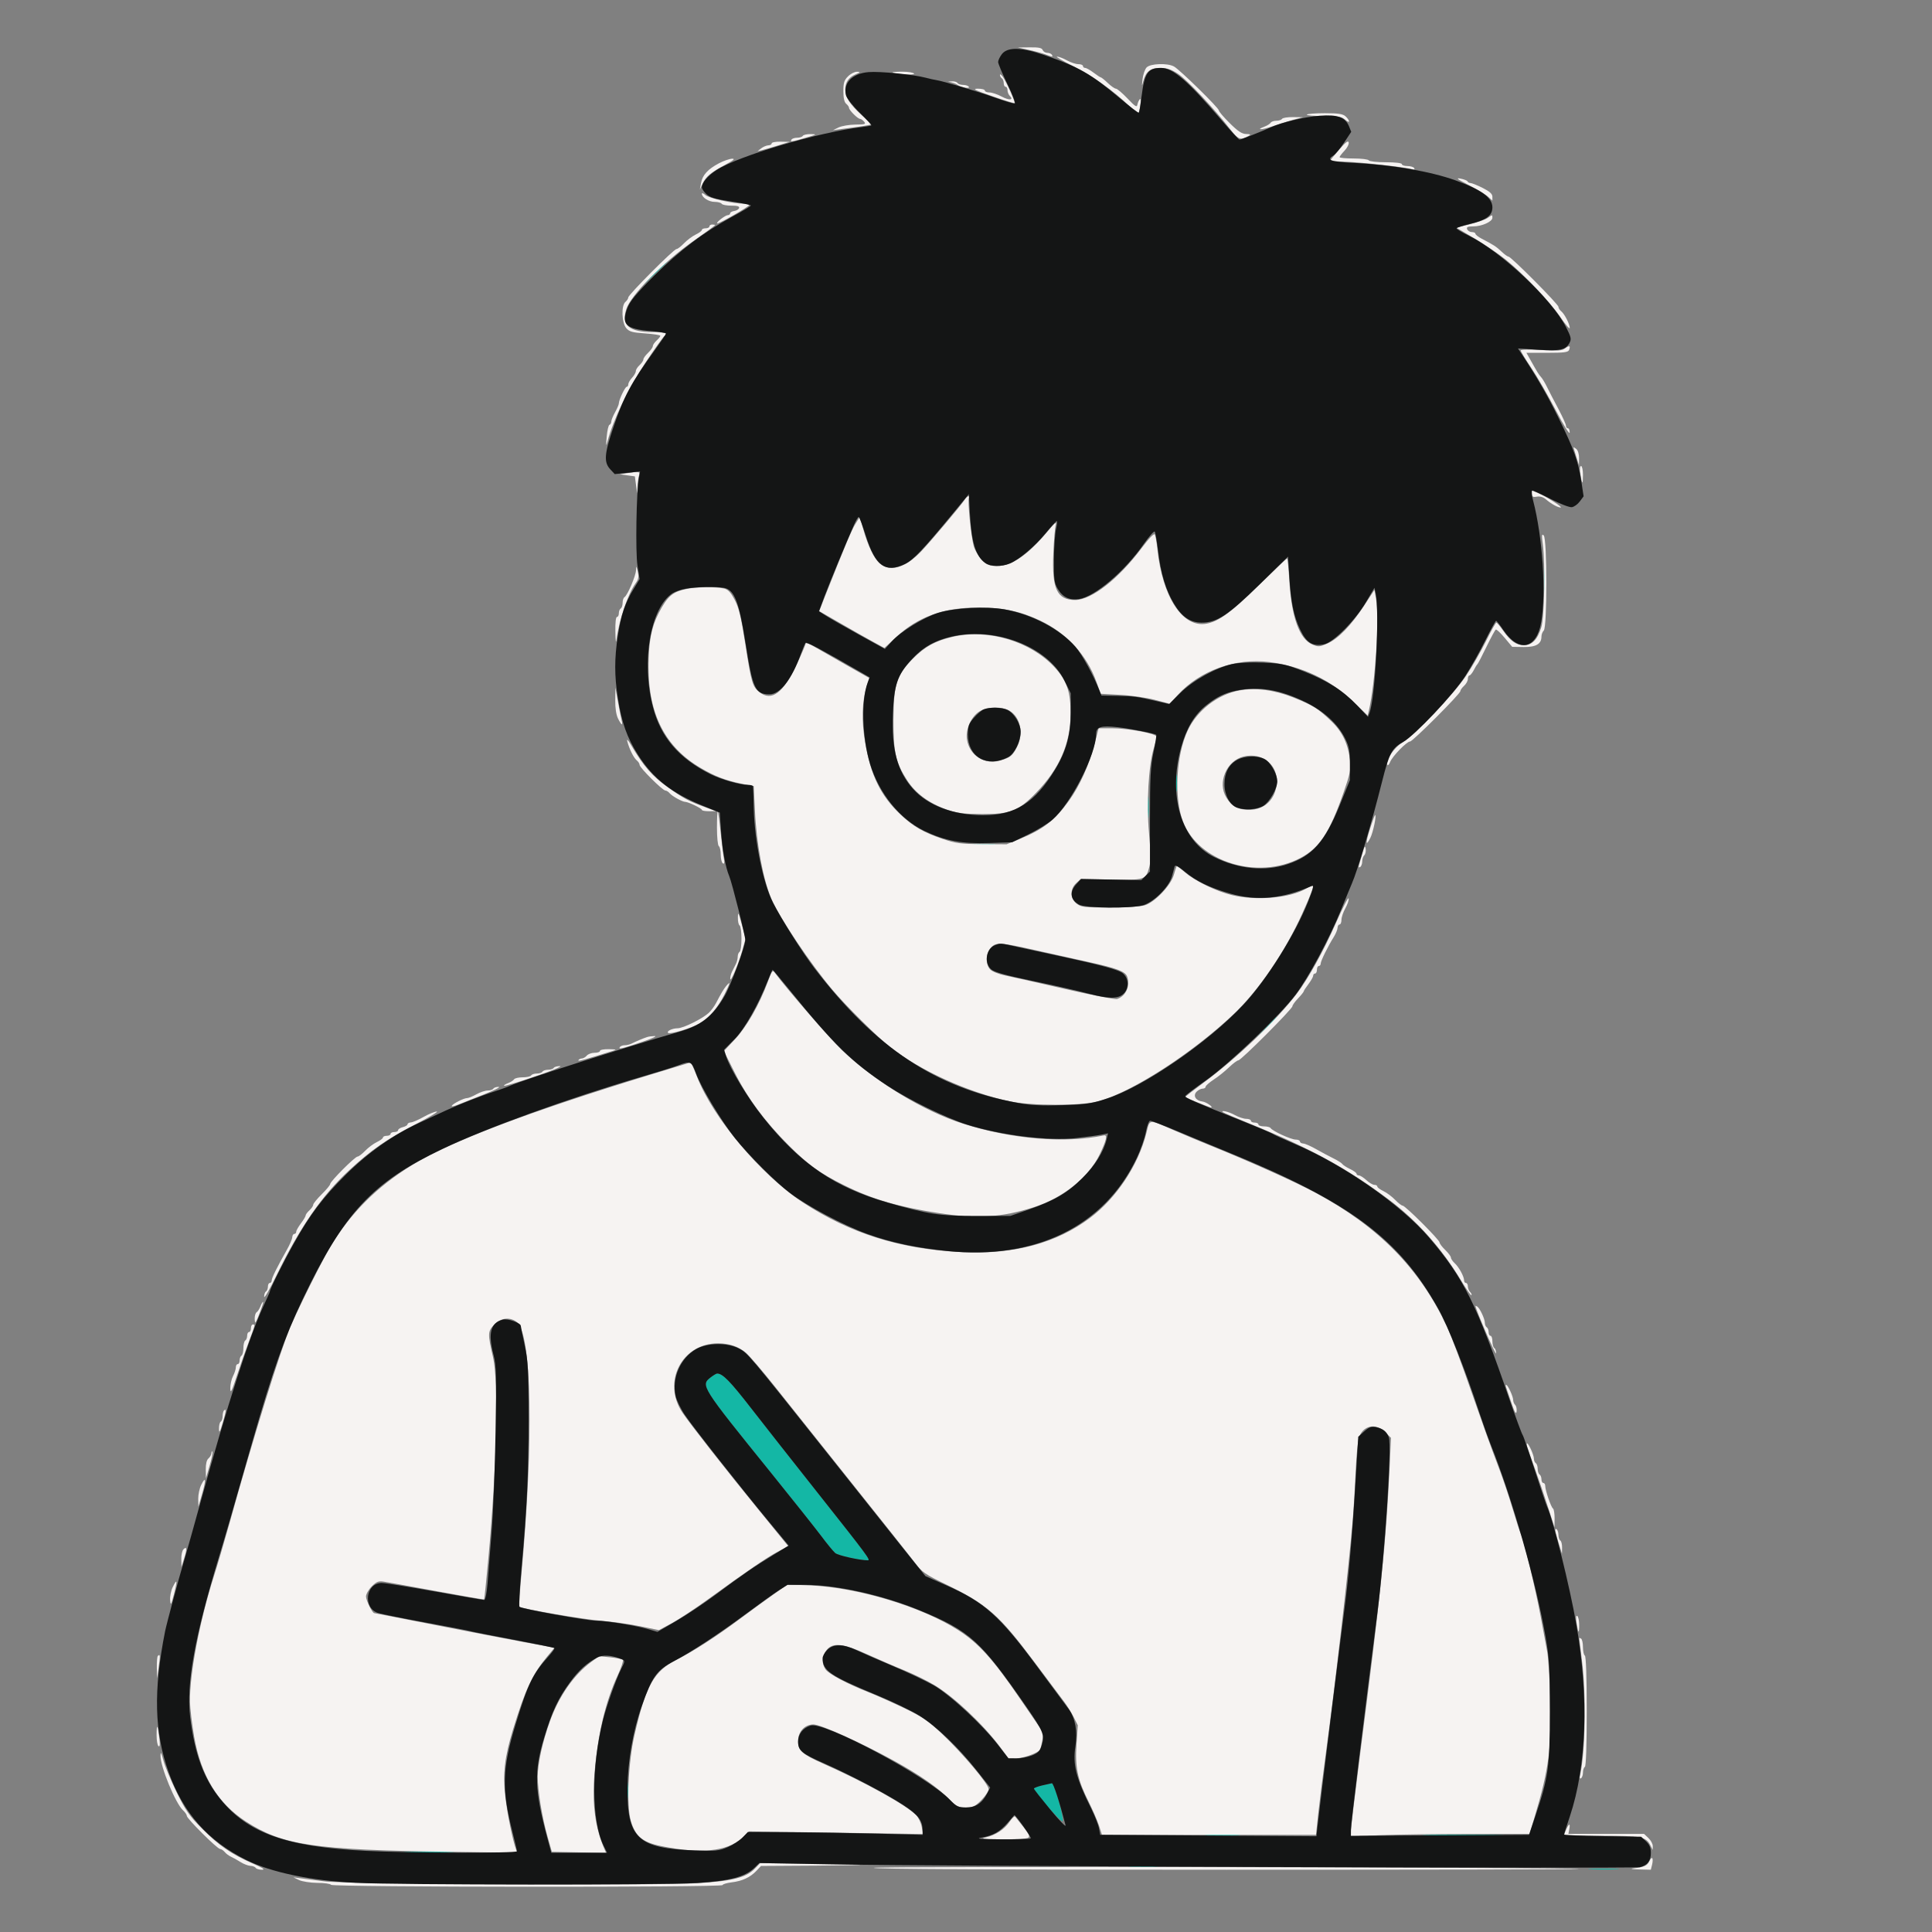
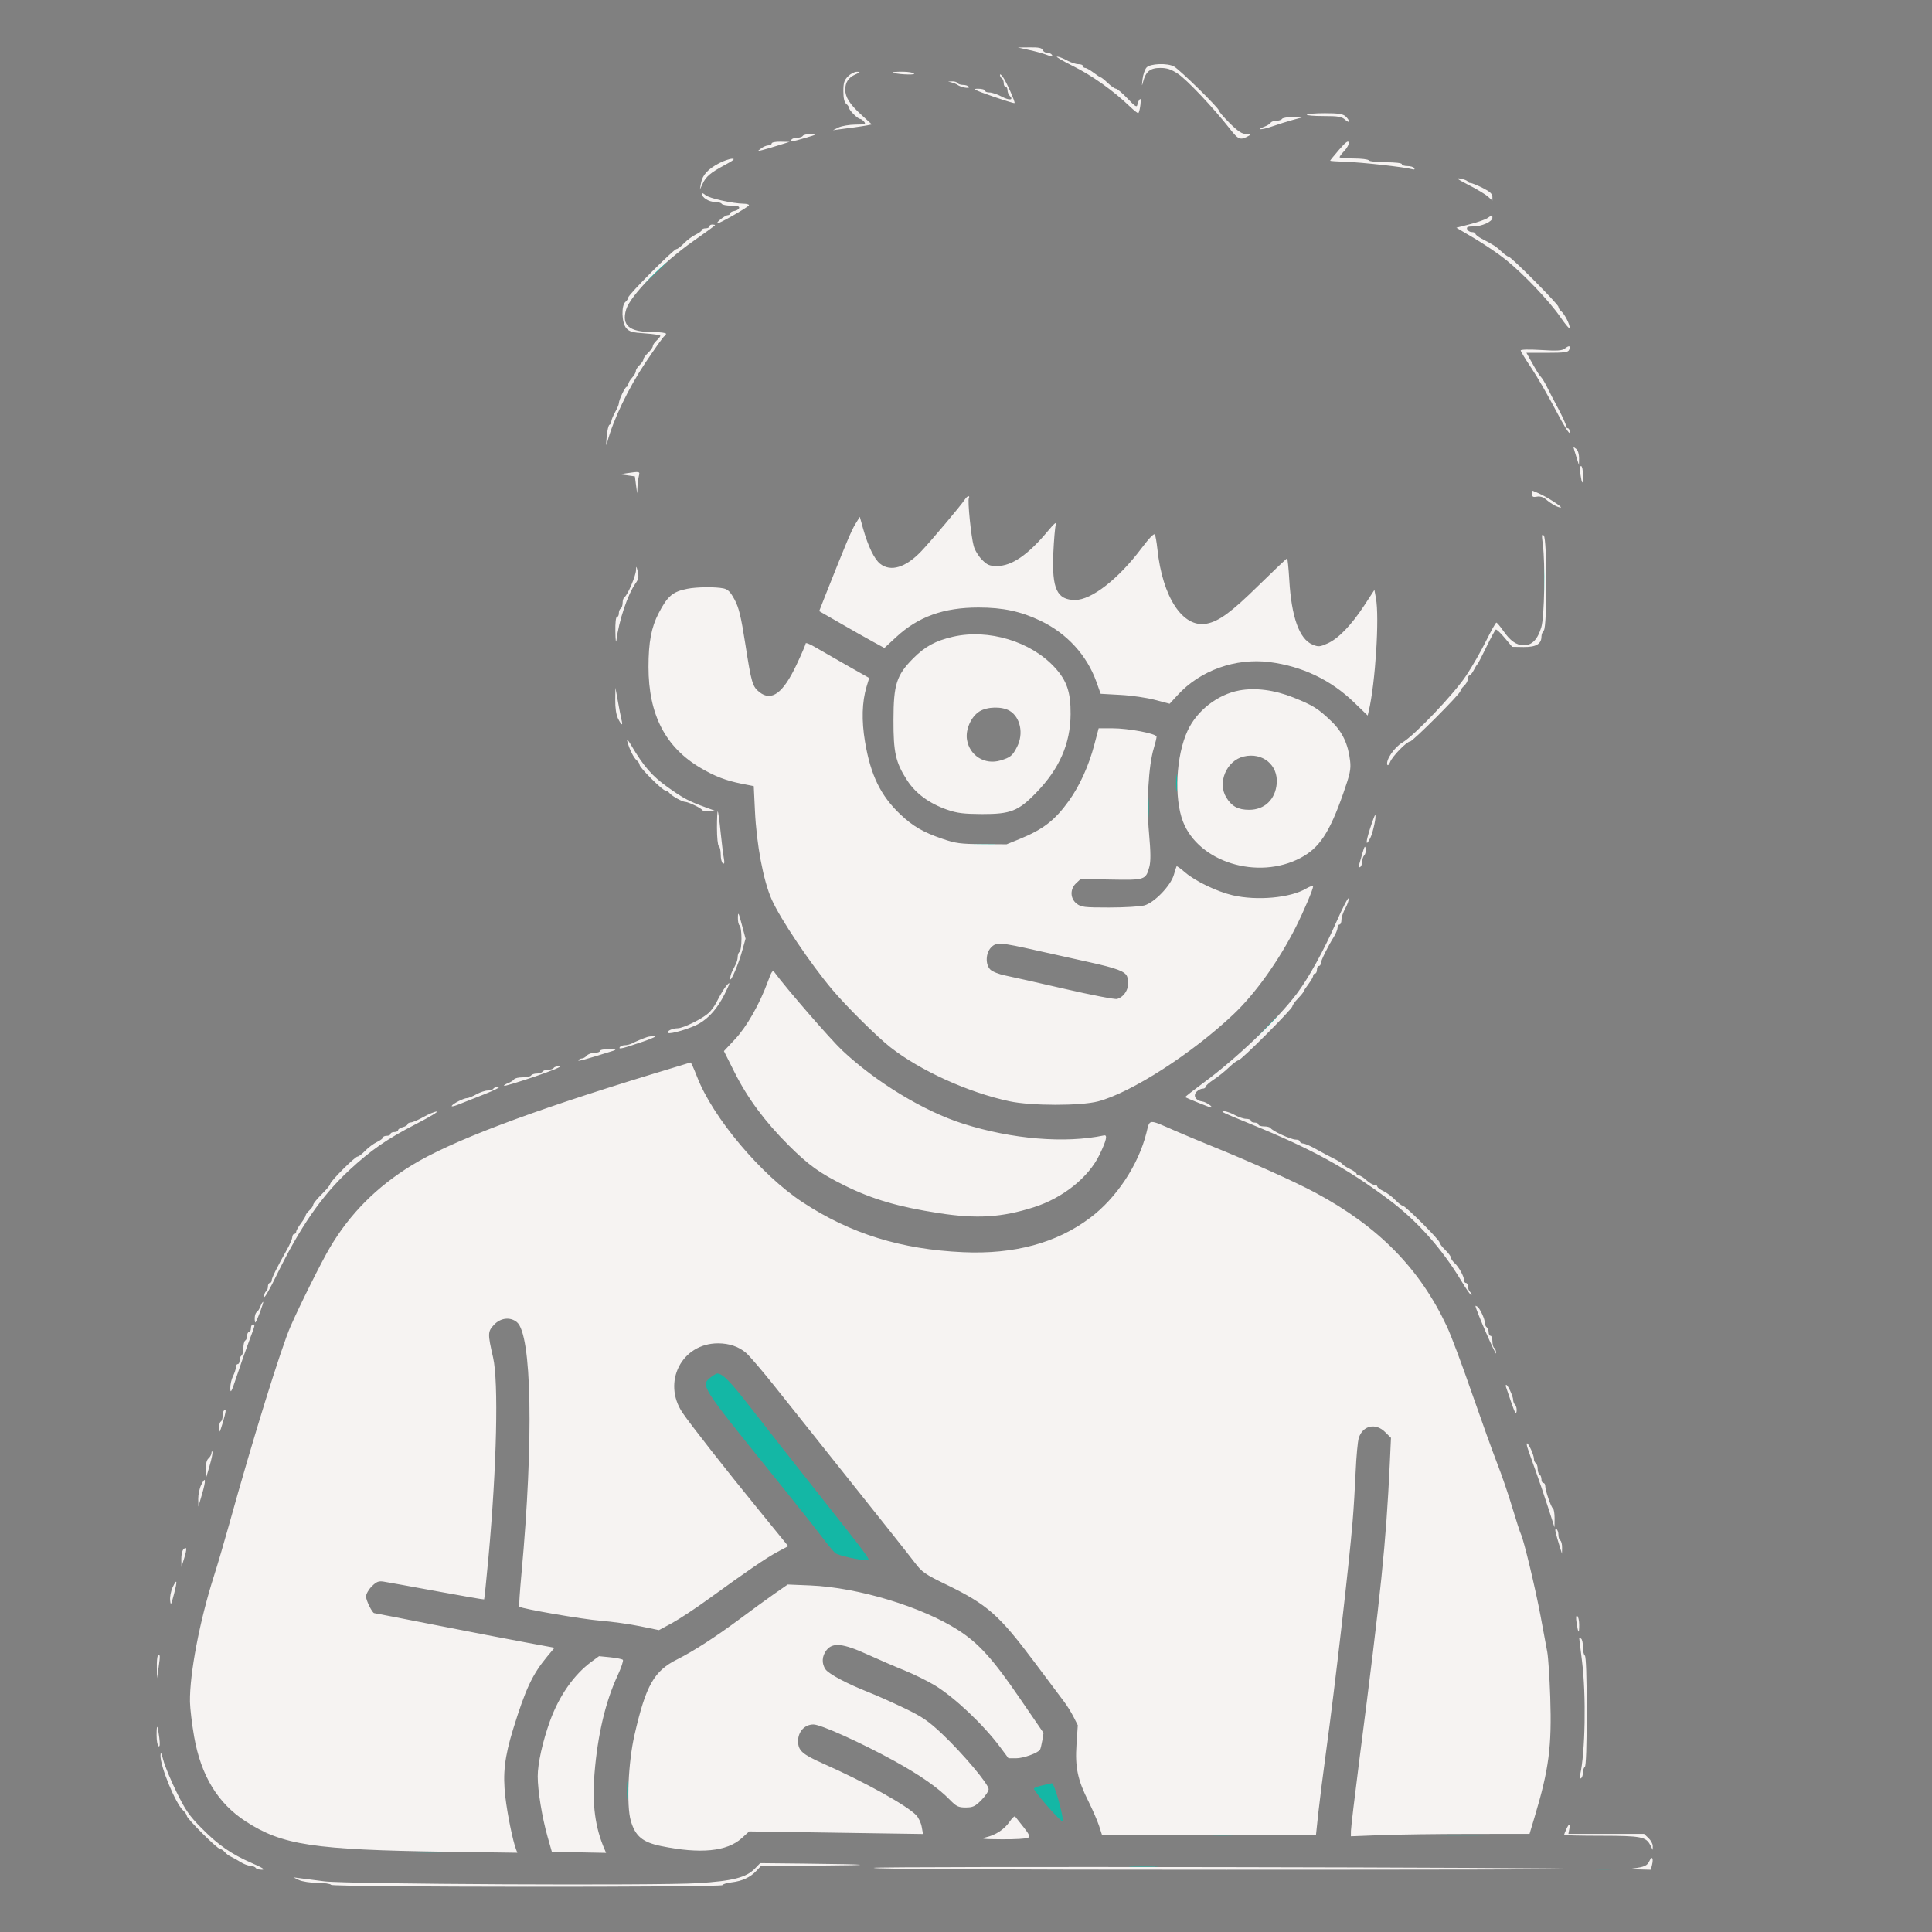
<svg xmlns="http://www.w3.org/2000/svg" width="128px" height="128px" viewBox="0 0 128 128" version="1.1">
  <rect x="0" y="0" width="128" height="128" fill="#808080" stroke="none" />
  <g id="surface1">
    <path style=" stroke:none;fill-rule:evenodd;fill:rgb(7.843%,71.765%,64.706%);fill-opacity:1;" d="M 43.371 18.094 L 42.562 18.938 L 43.406 18.129 C 44.191 17.379 44.309 17.25 44.215 17.25 C 44.195 17.25 43.816 17.629 43.371 18.094 M 102.297 38.562 C 102.297 39.457 102.32 39.805 102.344 39.34 C 102.367 38.871 102.367 38.141 102.344 37.715 C 102.316 37.285 102.297 37.668 102.297 38.562 M 77.918 51.875 C 77.918 52.391 77.938 52.602 77.965 52.344 C 77.992 52.086 77.992 51.664 77.965 51.406 C 77.938 51.148 77.918 51.359 77.918 51.875 M 76.047 53.5 C 76.047 54.152 76.066 54.422 76.094 54.094 C 76.117 53.766 76.117 53.234 76.094 52.906 C 76.066 52.578 76.047 52.848 76.047 53.5 M 64.598 55.969 C 64.961 55.992 65.523 55.992 65.848 55.965 C 66.172 55.941 65.875 55.922 65.188 55.922 C 64.5 55.922 64.234 55.941 64.598 55.969 M 83.871 68.094 L 83.188 68.812 L 83.906 68.129 C 84.574 67.496 84.684 67.375 84.59 67.375 C 84.57 67.375 84.246 67.699 83.871 68.094 M 47.078 91.258 C 46.41 91.785 46.434 91.828 51.094 97.594 C 52.523 99.363 54.008 101.234 54.398 101.75 C 54.785 102.27 55.207 102.781 55.332 102.891 C 55.52 103.055 56.961 103.375 57.5 103.375 C 57.699 103.375 57.434 103.02 54.191 98.926 C 52.609 96.93 50.609 94.387 49.75 93.281 C 48.367 91.5 47.879 91 47.512 91 C 47.453 91 47.262 91.117 47.078 91.258 M 41.543 118.625 C 41.543 119.141 41.562 119.352 41.59 119.094 C 41.617 118.836 41.617 118.414 41.59 118.156 C 41.562 117.898 41.543 118.109 41.543 118.625 M 69.031 118.293 C 68.738 118.363 68.5 118.457 68.5 118.496 C 68.5 118.688 70.301 120.75 70.391 120.66 C 70.523 120.527 69.852 118.121 69.688 118.145 C 69.617 118.156 69.324 118.223 69.031 118.293 M 80.031 121.594 C 80.562 121.617 81.438 121.617 81.969 121.594 C 82.5 121.57 82.066 121.551 81 121.551 C 79.934 121.551 79.5 121.57 80.031 121.594 M 94.711 121.594 C 95.891 121.613 97.859 121.613 99.086 121.594 C 100.309 121.574 99.344 121.555 96.938 121.555 C 94.531 121.555 93.527 121.574 94.711 121.594 M 27.023 122.719 C 27.758 122.742 28.996 122.742 29.773 122.719 C 30.551 122.695 29.949 122.68 28.438 122.68 C 26.926 122.68 26.289 122.695 27.023 122.719 M 74.969 123.719 C 75.398 123.742 76.102 123.742 76.531 123.719 C 76.961 123.691 76.609 123.672 75.75 123.672 C 74.891 123.672 74.539 123.691 74.969 123.719 M 105.406 123.844 C 105.871 123.867 106.629 123.867 107.094 123.844 C 107.559 123.82 107.18 123.801 106.25 123.801 C 105.32 123.801 104.941 123.82 105.406 123.844 " />
    <path style=" stroke:none;fill-rule:evenodd;fill:rgb(96.471%,95.294%,94.902%);fill-opacity:1;" d="M 68.188 3.312 C 68.602 3.402 69.098 3.539 69.289 3.613 C 69.723 3.781 69.785 3.785 69.688 3.625 C 69.645 3.555 69.508 3.5 69.383 3.5 C 69.254 3.5 69.121 3.414 69.078 3.312 C 69.027 3.172 68.812 3.129 68.223 3.137 L 67.438 3.145 L 68.188 3.312 M 71.094 4.379 C 72.328 4.988 73.762 6.004 74.84 7.039 C 75.133 7.32 75.391 7.523 75.418 7.492 C 75.535 7.359 75.637 6.445 75.523 6.562 C 75.453 6.633 75.379 6.797 75.355 6.93 C 75.32 7.133 75.211 7.062 74.699 6.523 C 74.359 6.168 74.016 5.875 73.934 5.875 C 73.855 5.875 73.609 5.707 73.395 5.5 C 73.18 5.293 72.969 5.125 72.93 5.125 C 72.891 5.125 72.676 4.984 72.449 4.812 C 72.223 4.641 71.973 4.5 71.895 4.5 C 71.816 4.5 71.75 4.445 71.75 4.375 C 71.75 4.305 71.609 4.25 71.441 4.25 C 71.273 4.25 70.934 4.137 70.688 4 C 70.441 3.863 70.148 3.75 70.031 3.75 C 69.918 3.75 70.395 4.031 71.094 4.379 M 75.961 4.473 C 75.852 4.594 75.73 4.945 75.695 5.254 C 75.641 5.73 75.645 5.754 75.738 5.402 C 75.914 4.734 76.207 4.5 76.871 4.5 C 77.32 4.5 77.598 4.594 78.047 4.891 C 78.637 5.281 80.41 7.16 81.48 8.531 C 82.055 9.27 82.176 9.312 82.75 8.988 C 82.887 8.91 82.836 8.883 82.566 8.879 C 82.285 8.875 82.02 8.703 81.473 8.16 C 81.074 7.766 80.75 7.387 80.75 7.312 C 80.75 7.152 78.164 4.617 77.781 4.406 C 77.348 4.164 76.203 4.207 75.961 4.473 M 56.184 5.059 C 55.93 5.309 55.875 5.488 55.875 6.043 C 55.875 6.492 55.938 6.773 56.062 6.875 C 56.164 6.961 56.25 7.082 56.25 7.145 C 56.25 7.297 56.828 7.875 56.98 7.875 C 57.043 7.875 57.164 7.961 57.25 8.062 C 57.387 8.227 57.309 8.25 56.672 8.254 C 56.27 8.258 55.77 8.344 55.562 8.441 L 55.188 8.625 L 55.625 8.566 C 55.867 8.535 56.316 8.473 56.625 8.434 C 56.934 8.391 57.316 8.332 57.477 8.301 L 57.762 8.242 L 57.062 7.602 C 56.297 6.902 56 6.438 56 5.934 C 56 5.457 56.219 5.129 56.668 4.934 C 57.012 4.781 57.023 4.758 56.777 4.754 C 56.617 4.754 56.352 4.887 56.184 5.059 M 59.137 4.797 C 59.273 4.914 60.637 4.992 60.562 4.879 C 60.52 4.809 60.168 4.75 59.785 4.75 C 59.398 4.75 59.105 4.77 59.137 4.797 M 66.25 4.965 C 66.25 5.043 66.305 5.145 66.375 5.188 C 66.445 5.23 66.5 5.375 66.5 5.508 C 66.5 5.641 66.555 5.75 66.625 5.75 C 66.695 5.75 66.75 5.852 66.75 5.977 C 66.75 6.098 66.816 6.266 66.898 6.348 C 67.188 6.637 66.863 6.664 66.363 6.398 C 66.082 6.246 65.715 6.125 65.551 6.125 C 65.387 6.125 65.25 6.07 65.25 6 C 65.25 5.93 65.039 5.875 64.781 5.875 C 64.398 5.879 64.574 5.969 65.742 6.375 C 66.527 6.648 67.188 6.852 67.215 6.828 C 67.277 6.766 66.688 5.445 66.445 5.098 C 66.336 4.945 66.25 4.887 66.25 4.965 M 63.062 5.465 C 63.199 5.5 63.367 5.57 63.438 5.621 C 63.656 5.785 64.277 5.898 64.191 5.754 C 64.145 5.684 63.977 5.625 63.812 5.625 C 63.648 5.625 63.48 5.57 63.438 5.5 C 63.395 5.43 63.238 5.383 63.086 5.391 L 62.812 5.402 L 63.062 5.465 M 86.582 7.594 C 86.551 7.645 87.047 7.688 87.688 7.688 C 88.652 7.688 88.895 7.727 89.113 7.926 C 89.258 8.055 89.375 8.109 89.375 8.039 C 89.375 7.969 89.273 7.82 89.145 7.707 C 88.969 7.547 88.664 7.5 87.777 7.5 C 87.152 7.5 86.613 7.543 86.582 7.594 M 84.938 7.875 C 84.895 7.945 84.727 8 84.562 8 C 84.398 8 84.227 8.059 84.184 8.133 C 84.137 8.207 83.957 8.32 83.781 8.387 C 83.141 8.629 83.605 8.613 84.305 8.367 C 84.703 8.227 85.32 8.035 85.672 7.938 L 86.312 7.766 L 85.664 7.758 C 85.309 7.754 84.98 7.805 84.938 7.875 M 53.188 9 C 53.145 9.07 52.977 9.125 52.812 9.125 C 52.648 9.125 52.48 9.18 52.438 9.25 C 52.332 9.418 52.426 9.406 53.375 9.129 C 54.113 8.914 54.145 8.891 53.727 8.883 C 53.473 8.879 53.23 8.93 53.188 9 M 88.719 9.918 C 88.391 10.297 88.125 10.625 88.125 10.648 C 88.129 10.668 88.59 10.699 89.156 10.719 C 90.172 10.746 93.09 11.074 93.547 11.207 C 93.699 11.254 93.75 11.227 93.695 11.137 C 93.648 11.062 93.445 11 93.242 11 C 93.039 11 92.875 10.945 92.875 10.875 C 92.875 10.801 92.441 10.75 91.82 10.75 C 91.238 10.75 90.73 10.695 90.688 10.625 C 90.645 10.555 90.191 10.5 89.68 10.5 C 89.168 10.5 88.75 10.461 88.75 10.414 C 88.75 10.367 88.895 10.176 89.074 9.988 C 89.254 9.801 89.379 9.555 89.355 9.441 C 89.324 9.289 89.152 9.418 88.719 9.918 M 51.125 9.5 C 51.125 9.57 51.027 9.625 50.906 9.629 C 50.785 9.633 50.574 9.719 50.438 9.824 L 50.188 10.016 L 50.547 9.93 C 50.746 9.879 51.223 9.742 51.609 9.617 L 52.312 9.398 L 51.719 9.387 C 51.391 9.379 51.125 9.43 51.125 9.5 M 47.637 10.816 C 46.895 11.207 46.539 11.598 46.445 12.125 L 46.367 12.562 L 46.543 12.188 C 46.77 11.695 47.055 11.453 48.016 10.934 C 48.602 10.621 48.73 10.508 48.5 10.516 C 48.328 10.523 47.941 10.656 47.637 10.816 M 97.312 12.262 C 97.863 12.543 98.438 12.891 98.594 13.035 L 98.875 13.293 L 98.875 13.031 C 98.875 12.844 98.695 12.684 98.227 12.449 C 97.867 12.27 97.508 12.125 97.422 12.125 C 97.34 12.125 97.254 12.078 97.23 12.02 C 97.207 11.961 96.992 11.875 96.75 11.832 C 96.422 11.77 96.566 11.879 97.312 12.262 M 46.5 12.836 C 46.5 13.082 46.961 13.375 47.348 13.375 C 47.559 13.375 47.77 13.43 47.812 13.5 C 47.855 13.57 48.145 13.625 48.457 13.625 C 48.852 13.625 49.004 13.672 48.969 13.781 C 48.941 13.867 48.797 13.957 48.648 13.977 C 48.496 14 48.375 14.07 48.375 14.133 C 48.375 14.199 48.305 14.25 48.219 14.254 C 48.047 14.258 47.438 14.73 47.512 14.801 C 47.586 14.863 49.613 13.703 49.621 13.594 C 49.621 13.543 49.469 13.496 49.281 13.496 C 48.551 13.488 46.965 13.133 46.738 12.926 C 46.605 12.809 46.5 12.766 46.5 12.836 M 98.555 14.445 C 98.414 14.543 97.891 14.727 97.391 14.855 L 96.488 15.086 L 97.711 15.809 C 98.383 16.211 99.301 16.832 99.75 17.195 C 100.969 18.18 102.648 19.945 103.367 20.992 C 103.715 21.5 104 21.832 104 21.73 C 104 21.473 103.664 20.812 103.434 20.621 C 103.332 20.539 103.25 20.406 103.25 20.328 C 103.25 20.156 100.109 17 99.941 17 C 99.879 17 99.672 16.852 99.484 16.672 C 99.145 16.348 98.945 16.215 98.156 15.809 C 97.934 15.691 97.75 15.547 97.75 15.484 C 97.75 15.426 97.645 15.375 97.512 15.375 C 97.383 15.375 97.246 15.289 97.203 15.188 C 97.148 15.039 97.238 15 97.609 15 C 98.172 15 98.875 14.684 98.875 14.43 C 98.875 14.215 98.879 14.215 98.555 14.445 M 47 15 C 47 15.07 46.887 15.125 46.75 15.125 C 46.613 15.125 46.5 15.176 46.5 15.234 C 46.5 15.297 46.316 15.434 46.094 15.539 C 45.871 15.645 45.523 15.906 45.32 16.117 C 45.117 16.328 44.895 16.5 44.82 16.5 C 44.641 16.5 41.625 19.527 41.625 19.707 C 41.625 19.781 41.539 19.914 41.438 20 C 41.148 20.238 41.188 21.391 41.492 21.742 C 41.695 21.977 41.906 22.035 42.742 22.09 C 43.297 22.129 43.75 22.199 43.75 22.25 C 43.75 22.297 43.637 22.438 43.5 22.562 C 43.363 22.688 43.25 22.855 43.25 22.934 C 43.25 23.016 43.109 23.215 42.938 23.375 C 42.766 23.535 42.625 23.734 42.625 23.816 C 42.625 23.895 42.512 24.062 42.375 24.188 C 42.238 24.312 42.125 24.492 42.125 24.586 C 42.125 24.684 42.012 24.883 41.875 25.027 C 41.738 25.176 41.625 25.371 41.625 25.461 C 41.625 25.551 41.578 25.625 41.523 25.625 C 41.414 25.625 41 26.496 41 26.727 C 41 26.805 40.887 27.066 40.75 27.312 C 40.613 27.559 40.5 27.836 40.5 27.93 C 40.5 28.027 40.445 28.121 40.379 28.145 C 40.312 28.168 40.23 28.523 40.195 28.938 C 40.141 29.555 40.148 29.609 40.246 29.25 C 40.633 27.801 41.633 25.719 42.738 24.062 C 43.379 23.102 43.953 22.293 44.016 22.27 C 44.074 22.246 44.125 22.176 44.125 22.113 C 44.125 22.051 43.73 22 43.246 22 C 41.684 22 41.168 21.559 41.484 20.504 C 41.762 19.578 43.926 17.379 45.973 15.945 C 46.742 15.406 47.375 14.941 47.375 14.918 C 47.375 14.895 47.289 14.875 47.188 14.875 C 47.086 14.875 47 14.93 47 15 M 103.688 23.082 C 103.484 23.238 103.191 23.258 102.094 23.188 C 101.312 23.141 100.75 23.152 100.75 23.219 C 100.75 23.277 101.066 23.805 101.457 24.383 C 101.848 24.965 102.574 26.227 103.078 27.188 C 103.605 28.199 103.996 28.82 103.996 28.656 C 104 28.5 103.945 28.375 103.875 28.375 C 103.805 28.375 103.75 28.301 103.75 28.207 C 103.75 28.113 103.527 27.621 103.258 27.113 C 102.984 26.605 102.648 25.953 102.508 25.668 C 102.367 25.379 102.184 25.07 102.094 24.977 C 101.941 24.809 101.855 24.668 101.367 23.797 L 101.129 23.375 L 102.508 23.375 C 103.633 23.375 103.895 23.34 103.957 23.184 C 104.062 22.902 103.973 22.867 103.688 23.082 M 104.25 29.641 C 104.254 29.668 104.332 29.941 104.43 30.25 L 104.609 30.812 L 104.617 30.359 C 104.621 30.098 104.543 29.84 104.438 29.75 C 104.336 29.664 104.25 29.617 104.25 29.641 M 104.703 31.406 C 104.816 32.133 104.875 32.152 104.875 31.457 C 104.875 31.137 104.816 30.875 104.75 30.875 C 104.672 30.875 104.652 31.078 104.703 31.406 M 41.5 31.355 L 41.062 31.422 L 42.062 31.562 L 42.211 32.688 L 42.234 32.25 C 42.246 32.008 42.289 31.688 42.328 31.531 C 42.41 31.227 42.387 31.223 41.5 31.355 M 101.5 32.73 C 101.5 32.914 101.57 32.953 101.82 32.906 C 102.02 32.867 102.238 32.93 102.414 33.078 C 102.77 33.383 103.207 33.625 103.398 33.625 C 103.586 33.625 102.453 32.898 101.906 32.668 L 101.5 32.496 L 101.5 32.73 M 63.922 33.094 C 63.699 33.449 61.645 35.887 61.016 36.543 C 59.996 37.605 59.012 37.902 58.312 37.352 C 57.926 37.047 57.516 36.199 57.184 35.027 L 56.965 34.242 L 56.672 34.715 C 56.41 35.137 56.035 36.035 54.676 39.461 L 54.273 40.488 L 55.668 41.289 C 56.434 41.734 57.406 42.281 57.828 42.512 L 58.594 42.93 L 59.371 42.211 C 60.836 40.855 62.52 40.25 64.828 40.25 C 66.453 40.25 67.633 40.504 68.938 41.129 C 70.688 41.965 72.008 43.41 72.641 45.176 L 72.922 45.965 L 74.242 46.039 C 74.969 46.078 75.996 46.227 76.527 46.371 L 77.492 46.625 L 78.027 46.043 C 79.516 44.418 81.848 43.582 84.102 43.863 C 86.262 44.137 88.164 45.039 89.711 46.535 L 90.613 47.406 L 90.684 47.109 C 91.121 45.262 91.398 40.906 91.16 39.637 L 91.059 39.082 L 90.375 40.129 C 89.508 41.445 88.664 42.316 87.945 42.633 C 87.438 42.859 87.344 42.867 86.953 42.703 C 86.082 42.34 85.559 40.871 85.418 38.406 C 85.371 37.633 85.309 37 85.27 37 C 85.234 37 84.387 37.805 83.383 38.789 C 81.582 40.559 80.754 41.168 79.938 41.32 C 78.363 41.617 77.016 39.57 76.68 36.375 C 76.633 35.93 76.555 35.492 76.512 35.41 C 76.461 35.312 76.121 35.664 75.621 36.332 C 74.09 38.367 72.312 39.75 71.23 39.75 C 70.027 39.75 69.684 39.012 69.785 36.656 C 69.824 35.781 69.898 34.922 69.949 34.75 C 70.016 34.535 69.844 34.676 69.414 35.195 C 68.102 36.766 67.035 37.5 66.055 37.5 C 65.566 37.5 65.41 37.438 65.062 37.086 C 64.836 36.859 64.586 36.453 64.512 36.18 C 64.336 35.562 64.094 33.152 64.191 32.992 C 64.23 32.93 64.219 32.875 64.164 32.875 C 64.105 32.875 64 32.973 63.922 33.094 M 102.215 36.062 C 102.383 37.352 102.324 40.863 102.117 41.547 C 101.875 42.363 101.504 42.75 100.961 42.75 C 100.461 42.75 100.059 42.465 99.57 41.758 C 99.375 41.48 99.18 41.25 99.137 41.25 C 99.094 41.25 98.785 41.797 98.453 42.469 C 98.121 43.141 97.535 44.164 97.145 44.75 C 96.336 45.973 93.715 48.727 92.914 49.195 C 92.375 49.508 91.801 50.359 91.914 50.664 C 91.945 50.746 92.031 50.66 92.105 50.473 C 92.258 50.094 93.203 49.125 93.422 49.125 C 93.598 49.125 96.75 45.969 96.75 45.793 C 96.75 45.723 96.863 45.562 97 45.438 C 97.137 45.312 97.25 45.109 97.25 44.98 C 97.25 44.855 97.297 44.75 97.355 44.75 C 97.41 44.75 97.539 44.594 97.637 44.406 C 97.73 44.219 97.844 44.035 97.887 44 C 97.926 43.965 98.195 43.445 98.484 42.848 C 98.777 42.246 99.051 41.734 99.102 41.711 C 99.148 41.684 99.414 41.93 99.688 42.258 L 100.188 42.855 L 100.949 42.867 C 101.77 42.875 102.125 42.664 102.125 42.172 C 102.125 42.035 102.195 41.855 102.281 41.77 C 102.508 41.539 102.504 35.703 102.277 35.477 C 102.145 35.344 102.133 35.453 102.215 36.062 M 42.137 37.777 C 42.125 38.152 41.574 39.441 41.375 39.562 C 41.305 39.605 41.25 39.773 41.25 39.938 C 41.25 40.102 41.195 40.27 41.125 40.312 C 41.055 40.355 41 40.5 41 40.633 C 41 40.766 40.945 40.875 40.875 40.875 C 40.801 40.875 40.758 41.27 40.77 41.844 C 40.777 42.375 40.809 42.645 40.836 42.438 C 41 41.121 41.582 39.387 42.109 38.645 C 42.305 38.375 42.332 38.211 42.254 37.871 C 42.16 37.48 42.148 37.469 42.137 37.777 M 45.539 39.008 C 44.566 39.199 44.23 39.484 43.637 40.625 C 43.152 41.559 42.965 42.551 42.965 44.188 C 42.965 47.352 44.09 49.52 46.438 50.891 C 47.371 51.438 48.082 51.711 49.125 51.922 L 49.938 52.082 L 50.016 53.699 C 50.121 55.945 50.57 58.34 51.125 59.59 C 51.695 60.875 53.672 63.824 55.137 65.562 C 56.066 66.668 58.125 68.707 59 69.391 C 60.992 70.945 64.145 72.375 66.875 72.961 C 68.324 73.27 71.582 73.273 72.75 72.969 C 74.949 72.391 78.996 69.785 81.73 67.191 C 83.18 65.82 84.746 63.621 85.863 61.398 C 86.383 60.363 87 58.91 87 58.715 C 87 58.652 86.797 58.723 86.543 58.867 C 85.492 59.492 83.27 59.691 81.656 59.312 C 80.625 59.07 79.195 58.383 78.523 57.805 C 78.23 57.551 77.973 57.367 77.953 57.391 C 77.934 57.418 77.852 57.672 77.77 57.961 C 77.562 58.68 76.477 59.809 75.812 59.988 C 75.539 60.062 74.492 60.125 73.484 60.125 C 71.824 60.125 71.629 60.102 71.328 59.867 C 70.895 59.523 70.879 58.906 71.297 58.516 L 71.594 58.238 L 73.59 58.273 C 75.84 58.316 75.91 58.297 76.141 57.453 C 76.246 57.062 76.242 56.508 76.125 55.188 C 75.949 53.254 76.09 50.727 76.441 49.574 C 76.543 49.238 76.625 48.891 76.625 48.809 C 76.625 48.602 74.77 48.25 73.676 48.25 L 72.789 48.25 L 72.5 49.344 C 72.137 50.727 71.531 52.062 70.824 53.047 C 69.891 54.348 69.109 54.953 67.535 55.594 L 66.688 55.938 L 65.062 55.926 C 63.641 55.918 63.312 55.875 62.438 55.574 C 61.18 55.148 60.488 54.746 59.656 53.961 C 58.344 52.719 57.68 51.355 57.309 49.137 C 57.074 47.734 57.109 46.5 57.414 45.488 L 57.586 44.918 L 56.074 44.062 C 55.242 43.59 54.297 43.047 53.969 42.855 C 53.641 42.66 53.375 42.562 53.375 42.633 C 53.375 42.703 53.105 43.336 52.773 44.039 C 51.883 45.926 51.121 46.488 50.32 45.859 C 49.852 45.492 49.781 45.25 49.379 42.664 C 49.094 40.836 48.953 40.258 48.668 39.727 C 48.391 39.211 48.227 39.047 47.938 38.984 C 47.41 38.871 46.16 38.883 45.539 39.008 M 63.145 42.184 C 61.98 42.449 61.273 42.836 60.48 43.641 C 59.395 44.742 59.199 45.355 59.195 47.688 C 59.188 49.855 59.336 50.512 60.098 51.695 C 60.664 52.57 61.562 53.23 62.75 53.645 C 63.414 53.875 63.836 53.926 65.062 53.934 C 66.953 53.938 67.469 53.738 68.645 52.523 C 70.188 50.938 70.918 49.273 70.93 47.312 C 70.941 45.855 70.68 45.09 69.879 44.219 C 68.297 42.496 65.492 41.648 63.145 42.184 M 40.762 46.387 C 40.754 46.906 40.824 47.355 40.945 47.605 C 41.18 48.07 41.285 48.117 41.18 47.707 C 41.141 47.547 41.031 46.996 40.941 46.488 L 40.773 45.562 L 40.762 46.387 M 82.113 45.742 C 80.672 46.008 79.305 47.07 78.684 48.406 C 77.914 50.062 77.773 52.863 78.375 54.43 C 79.41 57.121 83.332 58.332 86.164 56.84 C 87.414 56.18 88.082 55.172 88.996 52.562 C 89.445 51.277 89.512 50.969 89.449 50.41 C 89.32 49.301 88.945 48.496 88.219 47.797 C 87.328 46.938 87 46.734 85.672 46.203 C 84.43 45.711 83.18 45.547 82.113 45.742 M 64.898 47.129 C 64.336 47.473 63.953 48.344 64.066 49.012 C 64.242 50.07 65.246 50.691 66.281 50.383 C 66.945 50.184 67.082 50.07 67.383 49.48 C 67.832 48.605 67.602 47.512 66.887 47.09 C 66.383 46.793 65.418 46.812 64.898 47.129 M 41.562 49.125 C 41.695 49.629 41.98 50.203 42.184 50.375 C 42.289 50.461 42.375 50.594 42.375 50.676 C 42.375 50.859 43.898 52.375 44.082 52.375 C 44.156 52.375 44.289 52.457 44.371 52.559 C 44.531 52.75 45.207 53.125 45.395 53.125 C 45.594 53.125 46.5 53.559 46.5 53.656 C 46.5 53.707 46.711 53.746 46.969 53.746 L 47.438 53.742 L 46.812 53.512 C 45.629 53.082 45.297 52.906 44.242 52.156 C 43.199 51.414 42.641 50.773 41.801 49.348 C 41.598 49.004 41.512 48.926 41.562 49.125 M 82.398 50.121 C 81.258 50.395 80.641 51.848 81.246 52.836 C 81.602 53.426 82.031 53.652 82.762 53.652 C 83.777 53.652 84.496 52.969 84.586 51.914 C 84.691 50.684 83.645 49.824 82.398 50.121 M 47.5 54.848 C 47.5 55.473 47.555 56.02 47.625 56.062 C 47.695 56.105 47.75 56.359 47.75 56.625 C 47.75 56.891 47.812 57.148 47.891 57.199 C 47.992 57.262 48.012 57.164 47.957 56.863 C 47.914 56.629 47.816 55.848 47.742 55.129 C 47.672 54.406 47.586 53.793 47.555 53.762 C 47.523 53.734 47.5 54.219 47.5 54.848 M 90.773 54.887 C 90.465 55.836 90.473 56.141 90.793 55.504 C 90.973 55.141 91.211 54 91.105 54 C 91.082 54 90.93 54.398 90.773 54.887 M 90.273 56.5 C 90.184 56.809 90.078 57.168 90.043 57.297 C 89.996 57.449 90.023 57.5 90.113 57.445 C 90.188 57.398 90.25 57.234 90.25 57.082 C 90.25 56.926 90.312 56.738 90.387 56.664 C 90.461 56.59 90.504 56.395 90.48 56.234 C 90.445 56 90.402 56.059 90.273 56.5 M 88.516 61.133 C 87.688 63.012 86.684 64.824 85.91 65.844 C 84.582 67.59 81.898 70.148 79.711 71.754 C 79.039 72.25 78.504 72.668 78.523 72.691 C 78.578 72.738 80.156 73.375 80.223 73.375 C 80.438 73.375 79.918 73.008 79.66 72.977 C 79.215 72.922 79.02 72.586 79.281 72.324 C 79.391 72.215 79.57 72.125 79.68 72.125 C 79.785 72.125 79.875 72.07 79.875 72 C 79.875 71.934 80.113 71.723 80.402 71.531 C 80.695 71.344 81.152 70.977 81.418 70.719 C 81.688 70.461 81.969 70.25 82.047 70.25 C 82.223 70.25 85.625 66.844 85.625 66.668 C 85.625 66.598 85.793 66.359 86 66.145 C 86.207 65.93 86.375 65.719 86.375 65.68 C 86.375 65.641 86.516 65.426 86.688 65.199 C 86.859 64.973 87 64.723 87 64.645 C 87 64.566 87.055 64.5 87.125 64.5 C 87.195 64.5 87.25 64.387 87.25 64.25 C 87.25 64.113 87.305 64 87.375 64 C 87.445 64 87.5 63.926 87.5 63.836 C 87.5 63.668 87.969 62.711 88.375 62.062 C 88.504 61.855 88.609 61.59 88.617 61.469 C 88.621 61.348 88.68 61.25 88.75 61.25 C 88.82 61.25 88.875 61.109 88.875 60.941 C 88.875 60.773 88.992 60.426 89.133 60.176 C 89.273 59.926 89.371 59.633 89.352 59.523 C 89.328 59.414 88.953 60.141 88.516 61.133 M 48.887 60.773 C 48.879 61.027 48.93 61.27 49 61.312 C 49.07 61.355 49.125 61.75 49.125 62.188 C 49.125 62.625 49.07 63.02 49 63.062 C 48.93 63.105 48.875 63.25 48.875 63.383 C 48.875 63.52 48.82 63.738 48.75 63.875 C 48.68 64.012 48.57 64.238 48.5 64.375 C 48.43 64.512 48.379 64.723 48.379 64.844 C 48.387 65.148 48.941 63.848 49.188 62.938 L 49.395 62.188 L 49.145 61.25 C 48.938 60.461 48.895 60.383 48.887 60.773 M 65.656 62.777 C 65.297 63.16 65.277 63.902 65.613 64.238 C 65.746 64.371 66.18 64.543 66.582 64.625 C 66.984 64.707 68.766 65.105 70.543 65.516 C 72.32 65.926 73.883 66.227 74.016 66.184 C 74.594 66 74.902 65.297 74.672 64.691 C 74.543 64.359 73.977 64.145 72.164 63.746 C 71.215 63.539 69.648 63.191 68.688 62.973 C 66.262 62.426 66.004 62.41 65.656 62.777 M 50.879 65.016 C 50.332 66.512 49.48 68.012 48.707 68.84 L 47.961 69.637 L 48.664 71.039 C 49.523 72.75 50.676 74.309 52.246 75.875 C 53.57 77.195 54.32 77.734 55.957 78.543 C 57.801 79.457 59.527 79.961 62.219 80.375 C 64.723 80.762 66.367 80.66 68.5 79.98 C 70.422 79.367 72.125 78.004 72.848 76.5 C 73.301 75.559 73.391 75.172 73.145 75.223 C 70.559 75.766 67.055 75.477 63.812 74.449 C 61.211 73.625 58.043 71.703 55.793 69.586 C 54.992 68.824 52.102 65.496 51.316 64.422 C 51.191 64.25 51.125 64.336 50.879 65.016 M 48.113 65.324 C 47.938 65.539 47.773 65.816 47.441 66.453 C 47.328 66.668 47.113 66.961 46.961 67.102 C 46.543 67.492 45.266 68.125 44.895 68.125 C 44.539 68.129 44.148 68.316 44.262 68.43 C 44.383 68.547 45.789 68.125 46.328 67.812 C 46.996 67.418 47.539 66.793 48.004 65.871 C 48.383 65.113 48.414 64.965 48.113 65.324 M 42.875 68.707 C 42.621 68.789 42.109 69.004 41.844 69.141 C 41.727 69.199 41.52 69.25 41.383 69.25 C 41.25 69.25 41.105 69.309 41.059 69.379 C 40.961 69.543 41.238 69.473 42.625 69 C 43.211 68.801 43.547 68.641 43.375 68.641 C 43.203 68.645 42.977 68.672 42.875 68.707 M 39.75 69.625 C 39.75 69.695 39.59 69.75 39.391 69.75 C 39.191 69.75 38.961 69.836 38.875 69.938 C 38.789 70.039 38.645 70.125 38.555 70.125 C 38.465 70.125 38.359 70.176 38.32 70.242 C 38.258 70.34 38.695 70.223 40.625 69.617 C 40.875 69.539 40.82 69.52 40.344 69.512 C 40.016 69.504 39.75 69.555 39.75 69.625 M 43.125 71.188 C 34.988 73.672 29.848 75.625 27.273 77.207 C 24.949 78.637 23.184 80.41 21.859 82.652 C 21.312 83.57 19.871 86.457 19.262 87.848 C 18.625 89.297 16.758 95.309 15.18 101 C 14.863 102.133 14.414 103.672 14.172 104.422 C 13.23 107.371 12.559 110.895 12.586 112.75 C 12.594 113.195 12.719 114.238 12.863 115.062 C 13.32 117.656 14.434 119.477 16.289 120.68 C 18.711 122.246 20.754 122.555 29.605 122.684 L 34.277 122.75 L 34.191 122.531 C 33.977 121.98 33.613 120.195 33.48 119.043 C 33.301 117.512 33.43 116.406 33.996 114.562 C 34.824 111.879 35.266 110.945 36.262 109.738 L 36.738 109.168 L 34.836 108.816 C 33.793 108.625 31.117 108.109 28.895 107.672 C 26.668 107.234 24.824 106.875 24.797 106.875 C 24.668 106.875 24.25 106.031 24.25 105.773 C 24.25 105.613 24.422 105.309 24.629 105.102 C 24.938 104.793 25.082 104.734 25.41 104.785 C 25.633 104.82 27.215 105.105 28.93 105.422 C 30.645 105.738 32.059 105.984 32.074 105.965 C 32.094 105.949 32.223 104.668 32.367 103.125 C 32.91 97.184 33.039 91.551 32.668 89.938 C 32.305 88.355 32.309 88.223 32.727 87.773 C 33.16 87.309 33.797 87.234 34.242 87.594 C 35.234 88.398 35.363 95.375 34.551 104.227 C 34.441 105.418 34.375 106.414 34.402 106.445 C 34.539 106.582 38.602 107.285 39.812 107.379 C 40.57 107.441 41.742 107.605 42.422 107.746 L 43.656 108 L 44.52 107.535 C 44.992 107.277 46.098 106.551 46.973 105.914 C 49.543 104.051 50.766 103.215 51.516 102.812 L 52.223 102.438 L 50.289 100.062 C 48.078 97.352 45.723 94.348 45.219 93.598 C 43.852 91.57 45.172 88.996 47.578 89 C 48.316 89 48.961 89.223 49.438 89.641 C 49.672 89.848 50.5 90.816 51.277 91.789 C 52.051 92.766 54.352 95.648 56.383 98.199 C 58.418 100.746 60.32 103.145 60.609 103.531 C 61.086 104.16 61.285 104.301 62.699 104.984 C 65.414 106.305 66.184 106.984 68.52 110.102 C 69.43 111.316 70.324 112.512 70.508 112.754 C 70.691 112.996 70.969 113.441 71.125 113.746 L 71.406 114.301 L 71.32 115.574 C 71.219 117.094 71.395 117.922 72.125 119.371 C 72.387 119.898 72.695 120.609 72.809 120.945 L 73.008 121.562 L 87.188 121.562 L 87.34 120.125 C 87.426 119.336 87.664 117.449 87.871 115.938 C 88.434 111.832 89.395 103.504 89.613 100.812 C 89.684 99.988 89.773 98.496 89.816 97.5 C 89.859 96.504 89.953 95.504 90.02 95.281 C 90.277 94.441 91.141 94.246 91.773 94.883 L 92.156 95.262 L 92.074 97.039 C 91.828 102.227 91.504 105.414 90.066 116.562 C 89.758 118.969 89.504 121.102 89.504 121.301 L 89.5 121.66 L 91.531 121.582 C 92.648 121.539 95.312 121.504 97.449 121.504 L 101.336 121.5 L 101.664 120.406 C 102.621 117.219 102.816 115.734 102.707 112.438 C 102.664 111.133 102.574 109.781 102.508 109.438 C 102.445 109.094 102.246 108.023 102.066 107.062 C 101.727 105.246 100.949 102.004 100.766 101.645 C 100.707 101.531 100.453 100.746 100.199 99.898 C 99.949 99.051 99.496 97.73 99.195 96.961 C 98.895 96.191 98.133 94.07 97.5 92.25 C 96.871 90.43 96.137 88.469 95.867 87.898 C 94.074 84.055 91.332 81.262 87.156 79.023 C 85.766 78.277 82.82 76.957 80.152 75.879 C 79.484 75.609 78.43 75.168 77.812 74.898 C 76.043 74.129 76.191 74.113 75.949 75.07 C 75.418 77.188 73.961 79.383 72.215 80.691 C 70.008 82.352 67.195 83.113 63.812 82.961 C 59.695 82.777 56.344 81.734 53.176 79.652 C 50.418 77.84 47.215 74.031 46.18 71.332 C 45.977 70.809 45.785 70.383 45.75 70.391 C 45.715 70.398 44.535 70.758 43.125 71.188 M 36.688 70.75 C 36.645 70.82 36.477 70.875 36.312 70.875 C 36.148 70.875 35.98 70.93 35.938 71 C 35.895 71.07 35.727 71.125 35.562 71.125 C 35.398 71.125 35.23 71.18 35.188 71.25 C 35.145 71.32 34.891 71.375 34.625 71.375 C 34.359 71.375 34.102 71.434 34.059 71.508 C 34.012 71.582 33.832 71.695 33.656 71.762 C 33.484 71.828 33.367 71.906 33.398 71.938 C 33.43 71.969 34.352 71.691 35.445 71.32 C 36.543 70.949 37.285 70.641 37.102 70.633 C 36.918 70.629 36.73 70.68 36.688 70.75 M 32.688 72.125 C 32.645 72.195 32.477 72.25 32.309 72.25 C 32.145 72.25 31.809 72.363 31.562 72.5 C 31.316 72.637 31.043 72.75 30.953 72.75 C 30.738 72.75 30.027 73.105 29.93 73.262 C 29.891 73.328 30.07 73.297 30.336 73.191 C 30.598 73.086 31.375 72.781 32.062 72.508 C 32.75 72.238 33.188 72.012 33.039 72.008 C 32.887 72.004 32.73 72.055 32.688 72.125 M 28.062 74 C 27.719 74.195 27.34 74.359 27.219 74.363 C 27.098 74.371 27 74.426 27 74.488 C 27 74.547 26.859 74.633 26.688 74.676 C 26.516 74.719 26.375 74.809 26.375 74.879 C 26.375 74.945 26.262 75 26.125 75 C 25.988 75 25.875 75.055 25.875 75.125 C 25.875 75.195 25.762 75.25 25.625 75.25 C 25.488 75.25 25.375 75.301 25.375 75.359 C 25.375 75.422 25.191 75.559 24.969 75.664 C 24.746 75.77 24.398 76.031 24.195 76.242 C 23.992 76.453 23.766 76.625 23.691 76.625 C 23.52 76.625 21.875 78.273 21.875 78.445 C 21.875 78.516 21.621 78.82 21.312 79.125 C 21.004 79.43 20.75 79.742 20.75 79.82 C 20.75 79.898 20.637 80.062 20.5 80.188 C 20.363 80.312 20.25 80.465 20.25 80.527 C 20.25 80.59 20.109 80.824 19.938 81.051 C 19.766 81.277 19.625 81.527 19.625 81.605 C 19.625 81.684 19.57 81.75 19.5 81.75 C 19.43 81.75 19.371 81.848 19.363 81.969 C 19.359 82.09 19.195 82.469 19 82.812 C 18.355 83.953 18 84.672 18 84.836 C 18 84.926 17.945 85 17.875 85 C 17.805 85 17.75 85.109 17.75 85.242 C 17.75 85.375 17.695 85.52 17.625 85.562 C 17.555 85.605 17.5 85.762 17.5 85.91 C 17.5 86.059 17.871 85.422 18.32 84.496 C 19.891 81.281 21.309 79.23 23.129 77.539 C 24.578 76.195 25.641 75.457 27.555 74.473 C 28.453 74.012 29.074 73.637 28.938 73.641 C 28.801 73.645 28.406 73.805 28.062 74 M 81.02 73.684 C 81.051 73.719 81.906 74.086 82.922 74.496 C 86.883 76.113 89.238 77.402 92.008 79.473 C 93.875 80.867 95.516 82.703 96.805 84.844 C 97.145 85.41 97.449 85.844 97.484 85.809 C 97.52 85.773 97.48 85.68 97.398 85.598 C 97.316 85.516 97.25 85.348 97.25 85.227 C 97.25 85.102 97.195 85 97.125 85 C 97.055 85 97 84.926 97 84.832 C 97 84.574 96.656 83.941 96.375 83.688 C 96.238 83.562 96.125 83.395 96.125 83.316 C 96.125 83.238 95.957 83.012 95.75 82.812 C 95.543 82.613 95.375 82.391 95.375 82.316 C 95.375 82.145 93.102 79.875 92.926 79.875 C 92.855 79.875 92.633 79.703 92.43 79.492 C 92.227 79.281 91.879 79.02 91.656 78.914 C 91.434 78.809 91.25 78.672 91.25 78.609 C 91.25 78.551 91.164 78.5 91.059 78.5 C 90.949 78.5 90.711 78.359 90.527 78.188 C 90.34 78.016 90.117 77.875 90.031 77.875 C 89.945 77.875 89.875 77.824 89.875 77.766 C 89.875 77.703 89.68 77.562 89.441 77.449 C 89.207 77.336 88.977 77.188 88.934 77.121 C 88.895 77.055 88.625 76.883 88.336 76.742 C 88.047 76.602 87.531 76.324 87.188 76.129 C 86.844 75.934 86.465 75.766 86.344 75.762 C 86.223 75.754 86.125 75.695 86.125 75.625 C 86.125 75.555 85.996 75.5 85.836 75.5 C 85.535 75.5 84.301 74.934 84.18 74.738 C 84.141 74.676 83.945 74.625 83.742 74.625 C 83.539 74.625 83.375 74.57 83.375 74.5 C 83.375 74.43 83.262 74.375 83.125 74.375 C 82.988 74.375 82.875 74.32 82.875 74.25 C 82.875 74.18 82.734 74.125 82.566 74.125 C 82.398 74.125 82.059 74.012 81.812 73.875 C 81.422 73.656 80.852 73.52 81.02 73.684 M 17.254 86.551 C 17.191 86.715 17.082 86.887 17.008 86.934 C 16.934 86.977 16.875 87.16 16.875 87.34 C 16.875 87.52 16.898 87.645 16.926 87.613 C 17.027 87.516 17.496 86.25 17.434 86.25 C 17.398 86.25 17.316 86.387 17.254 86.551 M 97.754 86.523 C 97.777 86.789 99.113 89.863 99.121 89.664 C 99.121 89.512 99.07 89.355 99 89.312 C 98.93 89.27 98.875 89.07 98.875 88.867 C 98.875 88.664 98.82 88.5 98.75 88.5 C 98.68 88.5 98.625 88.391 98.625 88.258 C 98.625 88.125 98.57 87.98 98.5 87.938 C 98.43 87.895 98.375 87.758 98.375 87.637 C 98.375 87.379 98.039 86.664 97.867 86.559 C 97.805 86.52 97.75 86.504 97.754 86.523 M 16.625 88 C 16.625 88.137 16.57 88.25 16.5 88.25 C 16.43 88.25 16.375 88.359 16.375 88.492 C 16.375 88.625 16.32 88.77 16.25 88.812 C 16.18 88.855 16.125 89.078 16.125 89.312 C 16.125 89.547 16.07 89.77 16 89.812 C 15.93 89.855 15.875 90 15.875 90.133 C 15.875 90.266 15.82 90.375 15.75 90.375 C 15.68 90.375 15.625 90.473 15.625 90.594 C 15.625 90.715 15.539 90.973 15.438 91.172 C 15.336 91.367 15.254 91.734 15.258 91.984 C 15.266 92.355 15.34 92.215 15.68 91.188 C 15.906 90.5 16.27 89.469 16.484 88.898 C 16.926 87.723 16.918 87.75 16.75 87.75 C 16.68 87.75 16.625 87.863 16.625 88 M 99.781 91.906 C 99.812 91.992 99.973 92.457 100.133 92.938 C 100.352 93.578 100.441 93.734 100.477 93.516 C 100.5 93.355 100.461 93.16 100.387 93.086 C 100.312 93.012 100.25 92.855 100.25 92.746 C 100.25 92.516 99.895 91.75 99.789 91.75 C 99.754 91.75 99.75 91.82 99.781 91.906 M 14.832 93.457 C 14.789 93.504 14.75 93.668 14.75 93.824 C 14.75 93.98 14.695 94.145 14.625 94.188 C 14.555 94.23 14.504 94.445 14.508 94.664 C 14.516 94.984 14.566 94.902 14.758 94.258 C 14.988 93.477 15.004 93.285 14.832 93.457 M 101.195 95.906 C 101.242 96.062 101.477 96.723 101.715 97.375 C 101.949 98.027 102.336 99.152 102.566 99.875 L 102.988 101.188 L 102.996 100.602 C 102.996 100.277 102.949 99.984 102.891 99.945 C 102.762 99.867 102.375 98.734 102.375 98.445 C 102.375 98.336 102.32 98.25 102.25 98.25 C 102.18 98.25 102.125 98.141 102.125 98.008 C 102.125 97.875 102.07 97.73 102 97.688 C 101.93 97.645 101.875 97.477 101.875 97.312 C 101.875 97.148 101.82 96.98 101.75 96.938 C 101.68 96.895 101.625 96.758 101.625 96.637 C 101.625 96.402 101.277 95.625 101.168 95.625 C 101.137 95.625 101.148 95.75 101.195 95.906 M 14.012 96.266 C 14.004 96.379 13.914 96.539 13.812 96.625 C 13.691 96.727 13.629 96.988 13.633 97.359 L 13.645 97.938 L 13.883 97.125 C 14.016 96.68 14.102 96.258 14.07 96.188 C 14.043 96.117 14.016 96.152 14.012 96.266 M 13.336 98.367 C 13.219 98.598 13.129 99.02 13.133 99.301 L 13.145 99.812 L 13.383 99 C 13.66 98.059 13.637 97.758 13.336 98.367 M 103.074 101.559 C 103.117 101.742 103.23 102.125 103.32 102.414 L 103.484 102.938 L 103.492 102.539 C 103.496 102.32 103.445 102.105 103.375 102.062 C 103.305 102.02 103.25 101.852 103.25 101.688 C 103.25 101.523 103.191 101.355 103.121 101.309 C 103.035 101.258 103.02 101.344 103.074 101.559 M 12.156 102.645 C 12.07 102.73 12.004 103.027 12.012 103.305 L 12.023 103.812 L 12.199 103.25 C 12.398 102.621 12.383 102.418 12.156 102.645 M 11.438 105.164 C 11.324 105.406 11.25 105.789 11.273 106.02 C 11.309 106.391 11.336 106.348 11.523 105.629 C 11.766 104.699 11.738 104.539 11.438 105.164 M 51.312 105.586 C 50.832 105.922 49.789 106.68 49 107.27 C 47.43 108.438 45.93 109.406 44.867 109.938 C 43.328 110.707 42.793 111.652 42.039 114.938 C 41.621 116.754 41.496 119.621 41.793 120.637 C 42.09 121.656 42.574 122.059 43.809 122.309 C 46.406 122.84 48.16 122.668 49.137 121.789 L 49.637 121.336 L 61.152 121.508 L 61.066 121.035 C 61.02 120.773 60.859 120.434 60.715 120.277 C 60.117 119.633 57.293 118.062 54.562 116.855 C 53.148 116.227 52.875 115.984 52.875 115.348 C 52.875 114.723 53.312 114.25 53.895 114.25 C 54.379 114.25 57.039 115.453 59.25 116.668 C 60.957 117.609 62.168 118.453 62.93 119.242 C 63.363 119.684 63.496 119.75 63.977 119.75 C 64.453 119.75 64.598 119.684 65.016 119.266 C 65.281 118.996 65.5 118.668 65.5 118.535 C 65.5 118.207 63.789 116.176 62.438 114.895 C 61.52 114.027 61.117 113.75 59.953 113.188 C 59.188 112.82 58.125 112.344 57.59 112.133 C 56.125 111.555 54.918 110.914 54.695 110.602 C 54.426 110.215 54.449 109.723 54.758 109.328 C 55.172 108.801 55.855 108.875 57.473 109.613 C 58.211 109.949 59.316 110.426 59.93 110.672 C 60.543 110.922 61.441 111.363 61.922 111.652 C 63.23 112.445 65.141 114.246 66.266 115.754 L 66.812 116.488 L 67.312 116.492 C 67.793 116.496 68.777 116.141 68.906 115.918 C 68.941 115.859 69.008 115.586 69.055 115.312 L 69.137 114.812 L 67.598 112.566 C 65.793 109.922 64.844 108.871 63.484 108 C 61.07 106.449 56.84 105.172 53.688 105.039 L 52.188 104.977 L 51.312 105.586 M 104.453 107.523 C 104.562 108.238 104.625 108.285 104.625 107.652 C 104.625 107.371 104.566 107.105 104.496 107.062 C 104.414 107.008 104.398 107.164 104.453 107.523 M 104.625 108.523 C 104.625 108.547 104.711 109.234 104.812 110.059 C 105.094 112.305 105.027 116.121 104.684 117.605 C 104.641 117.789 104.664 117.867 104.746 117.816 C 104.816 117.77 104.875 117.602 104.875 117.438 C 104.875 117.273 104.93 117.105 105 117.062 C 105.078 117.016 105.125 115.648 105.125 113.375 C 105.125 111.102 105.078 109.734 105 109.688 C 104.93 109.645 104.875 109.391 104.875 109.125 C 104.875 108.859 104.82 108.605 104.75 108.562 C 104.68 108.52 104.625 108.504 104.625 108.523 M 10.457 109.707 C 10.414 109.754 10.383 110.105 10.391 110.488 L 10.406 111.188 L 10.512 110.445 C 10.621 109.699 10.613 109.555 10.457 109.707 M 39.188 110.094 C 38.027 110.945 37.039 112.359 36.438 114.023 C 35.953 115.367 35.625 116.836 35.625 117.688 C 35.625 118.645 35.914 120.406 36.277 121.688 L 36.562 122.688 L 40.156 122.758 L 40.059 122.535 C 39.426 121.082 39.223 119.539 39.387 117.504 C 39.594 114.938 40.117 112.727 40.922 111 C 41.16 110.484 41.316 110.02 41.266 109.969 C 41.219 109.918 40.84 109.844 40.434 109.801 L 39.688 109.727 L 39.188 110.094 M 10.375 114.973 C 10.375 115.324 10.434 115.648 10.504 115.691 C 10.594 115.746 10.609 115.559 10.551 115.105 C 10.441 114.23 10.375 114.18 10.375 114.973 M 10.633 116.312 C 10.617 117.031 11.629 119.488 12.129 119.941 C 12.262 120.062 12.375 120.227 12.375 120.305 C 12.375 120.484 14.398 122.5 14.582 122.5 C 14.656 122.5 14.793 122.59 14.887 122.699 C 14.977 122.812 15.168 122.953 15.309 123.016 C 15.449 123.078 15.73 123.234 15.938 123.367 C 16.145 123.5 16.438 123.609 16.586 123.617 C 16.738 123.621 16.895 123.68 16.938 123.75 C 16.98 123.82 17.168 123.875 17.352 123.875 C 17.594 123.871 17.406 123.75 16.699 123.441 C 15.324 122.84 14.469 122.25 13.355 121.121 C 12.543 120.305 12.289 119.934 11.699 118.734 C 11.316 117.953 10.922 117.004 10.824 116.625 C 10.684 116.098 10.641 116.023 10.633 116.312 M 66.891 120.691 C 66.535 121.207 65.973 121.578 65.301 121.734 C 64.914 121.824 65.137 121.852 66.375 121.859 C 67.234 121.867 68.016 121.82 68.113 121.762 C 68.25 121.672 68.191 121.527 67.805 121.043 C 67.543 120.711 67.293 120.398 67.254 120.348 C 67.215 120.301 67.051 120.453 66.891 120.691 M 103.77 121.195 C 103.691 121.367 103.625 121.539 103.625 121.57 C 103.625 121.598 104.734 121.625 106.094 121.625 C 108.738 121.629 109.055 121.691 109.34 122.254 L 109.496 122.562 L 109.5 122.305 C 109.5 122.16 109.371 121.922 109.211 121.773 L 108.922 121.5 L 103.91 121.5 L 103.969 121.188 C 104.047 120.785 103.953 120.789 103.77 121.195 M 109.281 123.293 C 109.137 123.609 108.949 123.695 108.188 123.789 C 107.98 123.816 108.164 123.848 108.59 123.855 L 109.371 123.875 L 109.449 123.566 C 109.562 123.109 109.449 122.926 109.281 123.293 M 50.031 123.781 C 49.449 124.391 48.559 124.621 46.223 124.766 C 43.512 124.934 23.004 124.832 21.5 124.645 C 20.914 124.57 20.211 124.48 19.938 124.445 L 19.438 124.379 L 19.812 124.559 C 20.02 124.656 20.562 124.742 21.023 124.746 C 21.484 124.746 21.895 124.805 21.938 124.875 C 22.035 125.031 47.875 125.051 47.875 124.891 C 47.875 124.832 48.141 124.754 48.469 124.711 C 49.172 124.629 49.715 124.375 50.121 123.941 L 50.418 123.625 L 54.117 123.602 C 58.211 123.574 57.891 123.52 53.336 123.469 L 50.363 123.438 L 50.031 123.781 M 57.875 123.75 C 57.875 123.832 65.793 123.875 81.27 123.875 C 94.137 123.875 104.645 123.855 104.613 123.828 C 104.48 123.715 57.875 123.633 57.875 123.75 " />
-     <path style=" stroke:none;fill-rule:evenodd;fill:rgb(7.843%,8.235%,8.235%);fill-opacity:1;" d="M 66.383 3.578 C 66.242 3.762 66.129 4 66.129 4.109 C 66.133 4.223 66.406 4.875 66.738 5.562 C 67.074 6.25 67.293 6.832 67.234 6.855 C 67.172 6.879 66.629 6.719 66.027 6.504 C 64.918 6.102 62.516 5.383 62.062 5.312 C 61.926 5.293 61.586 5.219 61.312 5.145 C 60.504 4.934 58.285 4.715 57.547 4.777 C 56.461 4.867 55.848 5.5 56.051 6.316 C 56.102 6.512 56.508 7.031 56.957 7.469 C 57.406 7.91 57.754 8.285 57.73 8.309 C 57.707 8.328 57.434 8.375 57.125 8.414 C 54.246 8.754 48.949 10.32 47.484 11.258 C 46.891 11.641 46.5 12.098 46.5 12.41 C 46.5 12.504 46.637 12.711 46.805 12.867 C 47.039 13.086 47.398 13.195 48.43 13.348 C 49.156 13.457 49.75 13.578 49.746 13.617 C 49.746 13.656 49.195 13.984 48.527 14.348 C 46.613 15.387 45.066 16.555 43.363 18.246 C 42.16 19.445 41.738 19.949 41.566 20.402 C 41.148 21.508 41.445 21.797 43.156 21.941 C 43.688 21.984 44.125 22.055 44.125 22.094 C 44.125 22.133 43.797 22.621 43.395 23.176 C 41.805 25.375 41.324 26.273 40.625 28.344 C 40.039 30.074 40 30.625 40.426 31.086 L 40.727 31.41 L 42.406 31.238 L 42.328 31.652 C 42.16 32.566 42.094 36.578 42.234 37.465 L 42.375 38.367 L 41.988 39.004 C 41.418 39.926 41.137 40.754 40.934 42.109 C 40.703 43.633 40.703 44.75 40.934 46.25 C 41.176 47.844 41.543 48.875 42.273 50.02 C 43.27 51.582 44.512 52.555 46.562 53.383 L 47.688 53.84 L 47.766 55.012 C 47.852 56.301 48.055 57.426 48.316 58.055 C 48.5 58.492 49.375 61.977 49.375 62.27 C 49.375 62.699 48.43 65.262 47.996 66 C 47.203 67.355 46.457 67.938 44.949 68.371 C 41.375 69.398 34.656 71.543 33.812 71.926 C 33.605 72.02 33.129 72.195 32.75 72.316 C 31.902 72.586 30.395 73.176 29.562 73.562 C 29.219 73.723 28.391 74.105 27.727 74.414 C 26.016 75.207 24.391 76.355 22.926 77.809 C 21.398 79.324 20.531 80.469 19.465 82.383 C 18.742 83.672 17.875 85.418 17.875 85.578 C 17.875 85.609 17.68 86.051 17.441 86.559 C 16.523 88.527 15.031 93.176 13.309 99.438 C 12.875 101.02 12.367 102.82 12.184 103.438 C 11.855 104.531 11.043 107.559 10.941 108.062 C 10.156 112.008 10.223 114.766 11.176 117.43 C 12.137 120.121 13.789 121.98 16.332 123.238 C 17.988 124.055 20.613 124.602 23.562 124.742 C 26.539 124.887 43.883 124.895 46.176 124.754 C 48.348 124.621 49.363 124.352 49.984 123.746 L 50.312 123.43 L 55 123.516 C 61.781 123.641 108.258 123.805 108.652 123.707 C 109.148 123.582 109.375 123.285 109.375 122.762 C 109.375 122.422 109.289 122.211 109.055 121.992 L 108.73 121.688 L 106.18 121.648 C 104.773 121.629 103.625 121.578 103.625 121.543 C 103.625 121.504 103.797 120.961 104.008 120.336 C 105.121 117.008 105.277 112.438 104.438 107.625 C 103.988 105.051 102.902 100.68 102.496 99.812 C 102.434 99.676 102.062 98.578 101.676 97.375 C 101.289 96.172 100.93 95.133 100.875 95.062 C 100.82 94.992 100.434 93.953 100.02 92.75 C 97.832 86.395 96.988 84.691 94.688 81.996 C 92.84 79.832 89.035 77.176 85.809 75.801 C 85.055 75.48 84.383 75.172 84.312 75.117 C 84.242 75.066 83.344 74.684 82.312 74.273 C 79.129 73 78.488 72.719 78.527 72.617 C 78.547 72.562 79.164 72.094 79.902 71.574 C 81.473 70.461 84.793 67.289 85.84 65.895 C 86.703 64.75 88.07 62.195 88.836 60.312 C 89.141 59.555 89.465 58.77 89.555 58.562 C 89.949 57.664 90.867 54.559 91.574 51.75 C 92.039 49.902 92.215 49.574 92.961 49.156 C 93.73 48.727 96.289 46.02 97.066 44.809 C 97.445 44.227 98.047 43.16 98.402 42.438 C 98.762 41.715 99.086 41.125 99.121 41.129 C 99.156 41.129 99.379 41.414 99.613 41.762 C 100.629 43.254 101.801 43.008 102.105 41.234 C 102.449 39.281 102.203 35.578 101.574 33.168 C 101.465 32.758 101.445 32.5 101.523 32.5 C 101.59 32.5 102.145 32.758 102.754 33.07 C 103.363 33.387 103.988 33.625 104.137 33.602 C 104.289 33.582 104.527 33.41 104.664 33.223 L 104.918 32.883 L 104.766 31.879 C 104.562 30.551 104.285 29.777 103.258 27.688 C 102.52 26.18 101.832 24.992 100.812 23.449 L 100.57 23.086 L 101.895 23.172 C 103.348 23.266 103.734 23.18 103.98 22.727 C 104.121 22.461 104.094 22.34 103.75 21.664 C 102.801 19.809 99.461 16.672 97.305 15.609 C 96.863 15.395 96.5 15.176 96.5 15.129 C 96.5 15.086 96.914 14.949 97.422 14.828 C 98.477 14.578 98.875 14.281 98.875 13.738 C 98.875 13.094 98.156 12.57 96.406 11.941 C 94.77 11.355 92.25 10.922 89.719 10.793 C 88.125 10.711 87.848 10.609 88.355 10.293 C 88.48 10.211 88.797 9.828 89.055 9.441 L 89.523 8.734 L 89.371 8.359 C 89.121 7.762 88.617 7.578 87.441 7.668 C 86.453 7.738 84.926 8.102 84.188 8.438 C 83.605 8.703 82.215 9.25 82.121 9.25 C 82.074 9.25 81.566 8.703 80.992 8.031 C 78.68 5.332 77.719 4.5 76.922 4.5 C 76.051 4.5 75.828 4.828 75.633 6.375 C 75.562 6.949 75.48 7.438 75.449 7.465 C 75.422 7.496 74.871 7.078 74.23 6.535 C 72.25 4.871 71.488 4.438 69.145 3.633 C 67.672 3.125 66.754 3.109 66.383 3.578 M 63.188 33.953 C 61.18 36.391 60.516 37.094 59.965 37.363 C 58.668 37.988 58 37.512 57.359 35.492 C 57.145 34.809 56.934 34.25 56.891 34.25 C 56.848 34.254 56.707 34.492 56.578 34.781 C 56.066 35.934 54.961 38.613 54.617 39.531 L 54.258 40.5 L 54.734 40.801 C 54.996 40.969 55.98 41.531 56.918 42.051 L 58.629 42.996 L 59.078 42.5 C 59.672 41.84 61.18 40.91 62.156 40.602 C 63.184 40.273 65.348 40.16 66.543 40.371 C 68.367 40.695 70.234 41.68 71.254 42.855 C 71.691 43.359 72.434 44.711 72.848 45.762 L 72.977 46.082 L 74.02 46.102 C 75.125 46.121 75.328 46.148 76.637 46.453 L 77.461 46.645 L 78.199 45.91 C 79.043 45.074 80.551 44.238 81.641 43.996 C 82.078 43.902 82.863 43.863 83.703 43.902 C 84.926 43.953 85.191 44.012 86.375 44.477 C 87.973 45.109 88.969 45.746 89.918 46.738 L 90.633 47.492 L 90.738 47.215 C 91.117 46.203 91.406 40.547 91.141 39.316 L 91.062 38.945 L 90.508 39.879 C 89.77 41.133 88.332 42.574 87.711 42.691 C 86.949 42.836 86.555 42.586 86.133 41.703 C 85.707 40.801 85.523 39.902 85.418 38.156 L 85.336 36.879 L 83.445 38.727 C 81.355 40.77 80.625 41.25 79.617 41.25 C 78.855 41.25 78.305 40.875 77.777 39.996 C 77.238 39.102 76.902 37.98 76.727 36.508 C 76.645 35.852 76.547 35.27 76.504 35.219 C 76.457 35.164 76.133 35.539 75.777 36.043 C 74.523 37.844 72.57 39.508 71.504 39.688 C 70.871 39.793 70.402 39.57 70.07 39 C 69.848 38.621 69.812 38.363 69.824 37.062 C 69.832 36.238 69.898 35.32 69.969 35.023 C 70.043 34.73 70.059 34.504 70.004 34.523 C 69.953 34.547 69.617 34.914 69.262 35.348 C 68.543 36.215 67.527 37.07 66.91 37.332 C 66.371 37.559 65.621 37.547 65.277 37.305 C 64.656 36.871 64.363 35.941 64.262 34.09 L 64.188 32.738 L 63.188 33.953 M 45.391 39.012 C 45.09 39.07 44.715 39.203 44.555 39.305 C 43.098 40.262 42.48 43.809 43.254 46.82 C 43.766 48.828 44.965 50.23 47.07 51.289 C 47.762 51.637 49.031 52 49.551 52 C 49.727 52 49.883 52.043 49.891 52.094 C 49.898 52.145 49.918 52.805 49.938 53.562 C 49.992 55.727 50.555 58.492 51.203 59.785 C 51.727 60.832 53.18 63.129 53.965 64.152 C 58.023 69.445 61.988 72.07 67.438 73.07 C 68.281 73.227 69.016 73.262 70.375 73.219 C 71.977 73.168 72.324 73.117 73.375 72.77 C 75.812 71.969 80.086 69.02 82.379 66.562 C 83.93 64.906 85.824 61.875 86.68 59.695 C 87.023 58.82 87.066 58.621 86.898 58.699 C 84.977 59.551 83.27 59.707 81.508 59.203 C 80.129 58.809 79.254 58.383 78.469 57.73 C 78.074 57.398 77.859 57.289 77.824 57.398 C 77.801 57.488 77.719 57.789 77.645 58.066 C 77.449 58.777 76.402 59.809 75.684 59.988 C 74.852 60.199 71.941 60.168 71.508 59.941 C 70.91 59.633 70.832 59.094 71.312 58.574 L 71.625 58.234 L 73.621 58.273 L 75.613 58.312 L 75.902 58.027 L 76.188 57.742 L 76.188 54.34 C 76.188 51.492 76.227 50.758 76.422 49.836 C 76.551 49.234 76.629 48.715 76.602 48.684 C 76.516 48.598 74.871 48.273 74.039 48.18 C 72.957 48.059 72.625 48.16 72.625 48.613 C 72.625 49.977 70.953 53.25 69.711 54.32 C 69.422 54.566 68.711 55.004 68.125 55.285 L 67.062 55.801 L 65.543 55.852 C 63.727 55.914 62.613 55.707 61.254 55.059 C 59.625 54.277 58.242 52.574 57.648 50.625 C 57.113 48.852 57.039 46.402 57.488 45.215 L 57.617 44.879 L 57.09 44.574 C 54.449 43.051 53.441 42.512 53.371 42.594 C 53.328 42.645 53.191 42.969 53.066 43.312 C 52.461 45.008 51.688 46 50.98 46 C 50.035 46 49.867 45.641 49.391 42.59 C 48.969 39.898 48.656 39.086 47.992 38.953 C 47.457 38.848 46.066 38.879 45.391 39.012 M 62.973 42.195 C 61.867 42.461 61.094 42.918 60.348 43.746 C 59.457 44.73 59.234 45.383 59.156 47.285 C 59.059 49.633 59.449 51.098 60.492 52.266 C 61.473 53.367 63.18 54.008 65.141 54.008 C 67.262 54.012 68.574 53.176 69.91 50.969 C 70.641 49.766 70.938 48.672 70.938 47.184 L 70.938 45.934 L 70.523 45.094 C 69.41 42.832 65.902 41.484 62.973 42.195 M 81.926 45.754 C 81.156 45.906 80.629 46.16 79.922 46.723 C 79.148 47.336 78.609 48.234 78.258 49.5 C 77.363 52.711 78.258 55.699 80.438 56.781 C 82.051 57.578 83.809 57.754 85.289 57.258 C 86.957 56.703 87.773 55.777 88.77 53.324 L 89.434 51.688 L 89.434 50.625 C 89.43 49.746 89.379 49.453 89.121 48.938 C 88.645 47.973 87.715 47.117 86.496 46.52 C 84.797 45.688 83.418 45.457 81.926 45.754 M 65.18 46.996 C 65.039 47.051 64.742 47.305 64.523 47.555 C 64.184 47.945 64.125 48.105 64.125 48.672 C 64.125 50.164 65.406 50.883 66.785 50.168 C 67.211 49.949 67.617 49.129 67.621 48.488 C 67.625 47.965 67.203 47.266 66.746 47.035 C 66.398 46.859 65.57 46.836 65.18 46.996 M 81.914 50.371 C 81.387 50.691 81.125 51.223 81.125 51.961 C 81.125 52.672 81.473 53.324 81.945 53.504 C 82.461 53.699 83.277 53.645 83.703 53.387 C 84.113 53.133 84.625 52.238 84.625 51.762 C 84.625 51.348 84.266 50.656 83.906 50.371 C 83.48 50.039 82.457 50.039 81.914 50.371 M 65.914 62.625 C 65.332 62.859 65.184 63.781 65.656 64.215 C 65.863 64.406 66.586 64.609 68.438 64.996 C 69.812 65.281 71.461 65.656 72.105 65.828 C 73.551 66.211 74.195 66.188 74.531 65.734 C 74.836 65.324 74.734 64.703 74.324 64.434 C 74 64.223 72.766 63.895 70.312 63.367 C 69.352 63.16 68.066 62.879 67.461 62.746 C 66.223 62.469 66.289 62.477 65.914 62.625 M 50.871 64.969 C 50.223 66.613 49.324 68.188 48.648 68.867 L 47.973 69.543 L 48.102 69.965 C 48.352 70.781 49.547 72.758 50.559 74.027 C 53.008 77.102 55.309 78.672 58.832 79.68 C 61.574 80.461 62.227 80.559 64.688 80.559 L 66.938 80.559 L 68.117 80.148 C 69.836 79.551 70.699 79.051 71.699 78.062 C 72.551 77.219 73.121 76.305 73.324 75.449 L 73.41 75.086 L 72.988 75.172 C 72.754 75.219 72.012 75.32 71.34 75.398 C 69.488 75.609 66.309 75.219 64.062 74.508 C 62.676 74.07 60.199 72.859 58.812 71.945 C 56.438 70.379 55.246 69.211 52.262 65.531 C 51.688 64.828 51.207 64.25 51.188 64.25 C 51.168 64.25 51.027 64.574 50.871 64.969 M 44.938 70.582 C 44.664 70.688 43.594 71.023 42.562 71.324 C 37.641 72.773 32.191 74.746 29.309 76.121 C 24.668 78.332 22.789 80.352 20.055 86.078 C 18.852 88.598 18.055 90.852 16.707 95.562 C 15.258 100.629 14.941 101.723 14.496 103.188 C 12.883 108.508 12.332 111.594 12.602 113.789 C 12.898 116.199 13.504 117.84 14.59 119.184 C 16.422 121.453 18.973 122.359 24.25 122.625 C 27.07 122.766 34.25 122.789 34.25 122.652 C 34.25 122.602 34.113 122.012 33.945 121.348 C 33.23 118.531 33.27 117.168 34.156 114.25 C 34.977 111.547 35.297 110.891 36.355 109.719 C 36.59 109.457 36.762 109.219 36.73 109.191 C 36.703 109.16 35.441 108.902 33.934 108.617 C 32.422 108.332 31.16 108.082 31.125 108.062 C 31.09 108.043 29.797 107.793 28.25 107.508 C 26.703 107.223 25.262 106.934 25.051 106.867 C 24.023 106.539 24.223 104.875 25.285 104.875 C 25.508 104.875 27.094 105.129 28.812 105.438 C 30.531 105.746 32 106 32.074 106 C 32.16 106 32.246 105.566 32.301 104.906 C 32.348 104.305 32.469 102.773 32.57 101.5 C 32.676 100.227 32.793 97.246 32.832 94.875 C 32.895 91.141 32.879 90.461 32.703 89.793 C 32.316 88.324 32.496 87.633 33.324 87.426 C 33.648 87.344 34.496 87.645 34.504 87.84 C 34.504 87.895 34.621 88.473 34.762 89.125 C 34.988 90.172 35.02 90.75 35.02 94 C 35.02 97.719 34.922 99.742 34.543 104.031 C 34.43 105.324 34.371 106.414 34.418 106.457 C 34.551 106.59 38.898 107.375 39.508 107.375 C 40.18 107.375 42.188 107.707 42.992 107.949 L 43.555 108.117 L 44.77 107.414 C 45.438 107.027 46.621 106.238 47.398 105.66 C 49.18 104.332 50.004 103.766 51.258 103.004 L 52.25 102.398 L 50.973 100.855 C 49.09 98.582 45.957 94.605 45.383 93.758 C 45.105 93.355 44.828 92.781 44.762 92.488 C 44.492 91.297 45.082 89.965 46.129 89.375 C 46.883 88.953 48.188 88.938 48.961 89.344 C 49.539 89.652 49.547 89.66 54.688 96.121 C 56.613 98.543 58.891 101.398 59.75 102.473 L 61.312 104.422 L 62.633 105.004 C 65.219 106.137 66.219 107.031 68.781 110.5 C 69.723 111.773 70.629 113 70.801 113.227 C 71.238 113.82 71.406 114.719 71.25 115.68 C 71.059 116.887 71.285 117.793 72.293 119.812 C 72.531 120.293 72.766 120.883 72.809 121.125 L 72.891 121.562 L 80.055 121.609 L 87.215 121.656 L 87.281 121.047 C 87.414 119.848 88.875 108.035 89.062 106.688 C 89.324 104.758 89.594 101.695 89.805 98.188 L 89.988 95.188 L 90.383 94.832 C 90.703 94.547 90.859 94.492 91.16 94.551 C 91.621 94.645 91.867 94.836 92.012 95.219 C 92.223 95.77 91.75 103.004 91.25 106.898 C 90.301 114.328 89.5 120.867 89.5 121.215 L 89.5 121.629 L 95.398 121.594 L 101.301 121.562 L 101.723 120.312 C 102.582 117.773 102.68 117.055 102.68 113.375 C 102.68 110.504 102.641 109.848 102.398 108.449 C 101.77 104.832 100.199 99.309 98.781 95.75 C 98.578 95.234 98.227 94.25 98 93.562 C 97.078 90.75 95.938 87.867 95.285 86.703 C 92.68 82.059 89.41 79.629 81.312 76.316 C 80.418 75.949 78.938 75.336 78.02 74.949 C 77.102 74.566 76.281 74.25 76.203 74.25 C 76.121 74.25 75.992 74.594 75.914 75.012 C 75.832 75.43 75.566 76.195 75.316 76.719 C 73.168 81.242 68.613 83.48 62.758 82.883 C 60.66 82.672 58.992 82.312 57.438 81.746 C 55.867 81.176 53.473 79.902 52.336 79.039 C 51.352 78.293 49.633 76.574 48.699 75.41 C 47.781 74.262 46.457 72.062 46.109 71.109 C 45.816 70.305 45.75 70.273 44.938 70.582 M 47.078 91.258 C 46.41 91.785 46.434 91.828 51.094 97.594 C 52.523 99.363 54.008 101.234 54.398 101.75 C 54.785 102.27 55.207 102.781 55.332 102.891 C 55.52 103.055 56.961 103.375 57.5 103.375 C 57.699 103.375 57.434 103.02 54.191 98.926 C 52.609 96.93 50.609 94.387 49.75 93.281 C 48.367 91.5 47.879 91 47.512 91 C 47.453 91 47.262 91.117 47.078 91.258 M 51.617 105.352 C 51.312 105.547 50.281 106.285 49.328 106.992 C 47.625 108.254 45.762 109.477 44.633 110.066 C 43.508 110.66 43.203 111.086 42.52 113.031 C 41.938 114.672 41.59 116.684 41.574 118.438 C 41.547 121.789 42.258 122.457 46.008 122.594 C 47.418 122.648 47.641 122.625 48.211 122.379 C 48.559 122.23 49.004 121.941 49.195 121.742 L 49.547 121.375 L 52.367 121.391 C 53.918 121.398 56.523 121.441 58.156 121.484 L 61.125 121.562 L 61.125 121.301 C 61.125 120.613 60.852 120.25 59.832 119.578 C 58.727 118.852 56.34 117.598 54.59 116.824 C 53.109 116.172 52.875 115.977 52.875 115.387 C 52.875 114.887 53.195 114.477 53.711 114.32 C 54.609 114.047 61.43 117.684 62.93 119.238 C 63.371 119.691 63.492 119.75 64.008 119.75 C 64.645 119.75 65.07 119.465 65.414 118.793 L 65.602 118.43 L 64.715 117.309 C 63.5 115.773 62.027 114.363 60.914 113.668 C 60.398 113.348 59.125 112.734 58.082 112.305 C 55.008 111.031 54.5 110.688 54.5 109.859 C 54.5 109.727 54.637 109.477 54.809 109.309 C 55.215 108.898 55.859 108.906 56.75 109.328 C 57.129 109.508 58.215 109.98 59.164 110.383 C 60.113 110.781 61.32 111.352 61.844 111.648 C 62.934 112.27 65.055 114.234 66.125 115.609 L 66.812 116.496 L 67.34 116.5 C 67.633 116.5 68.094 116.41 68.371 116.301 C 68.785 116.133 68.898 116.012 69.023 115.602 C 69.219 114.945 69.121 114.703 67.98 113.055 C 64.98 108.719 64.258 108.062 60.973 106.707 C 58.508 105.688 55.426 105 53.324 105 L 52.176 105 L 51.617 105.352 M 39.562 109.82 C 38.879 110.18 38.359 110.648 37.789 111.422 C 36.98 112.516 36.574 113.387 36.047 115.145 C 35.375 117.375 35.414 118.605 36.266 121.781 L 36.527 122.75 L 40.219 122.75 L 39.988 122.281 C 39.18 120.625 39.164 117.129 39.953 113.938 C 40.176 113.047 40.812 111.25 41.141 110.598 C 41.434 110.02 41.434 110.016 41.094 109.891 C 40.453 109.652 39.934 109.629 39.562 109.82 M 69.031 118.293 C 68.738 118.363 68.5 118.457 68.5 118.5 C 68.5 118.543 68.988 119.164 69.582 119.883 C 70.176 120.602 70.633 121.074 70.598 120.938 C 70.191 119.363 69.789 118.129 69.688 118.145 C 69.617 118.156 69.324 118.223 69.031 118.293 M 66.758 120.77 C 66.25 121.359 65.793 121.617 65.012 121.75 C 64.602 121.816 64.977 121.852 66.324 121.859 C 67.359 121.867 68.242 121.84 68.289 121.797 C 68.348 121.738 67.266 120.207 67.199 120.262 C 67.191 120.266 66.996 120.496 66.758 120.77 " />
  </g>
</svg>